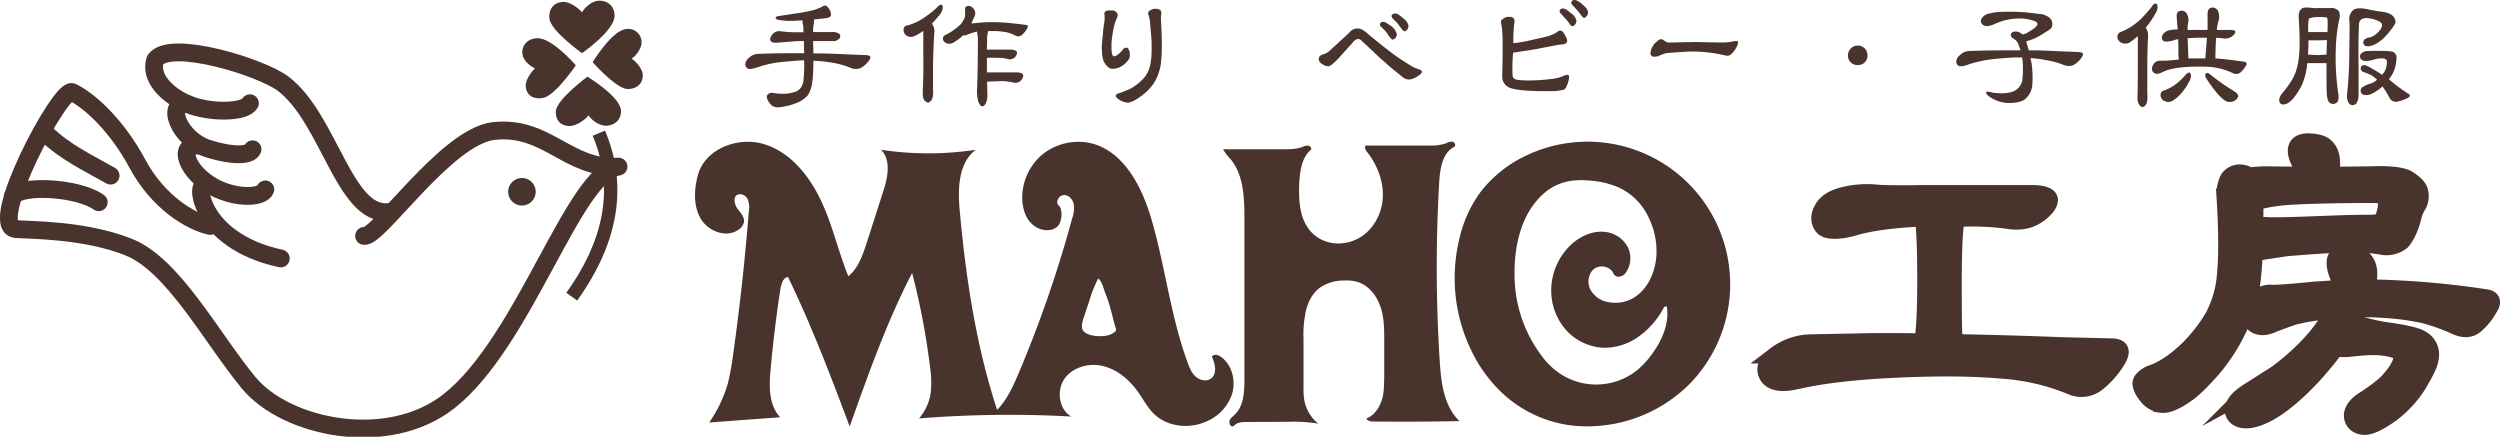
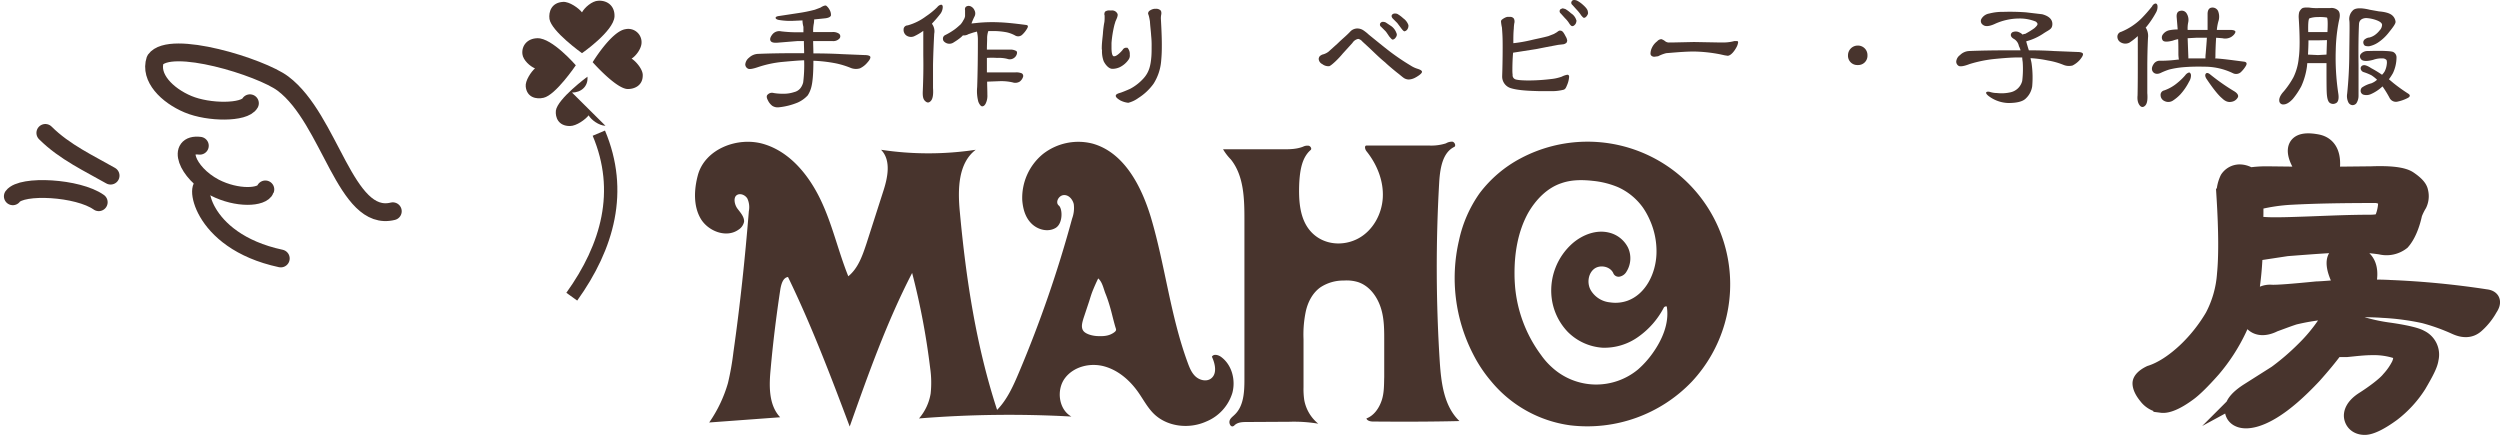
<svg xmlns="http://www.w3.org/2000/svg" viewBox="0 0 1053.3 184" width="1053.3" height="184">
  <title>logo</title>
  <path d="M513.7,166.3c2.7-2,1.8-6.2.4-9.2.7-1.3,2.7-.8,3.9.1,4.5,3.3,6.2,9.7,4.7,15.2a19,19,0,0,1-11,12c-7.3,3.3-16.6,2.2-22.2-3.4-2.5-2.5-4.2-5.7-6.2-8.6-3.5-5.1-8.4-9.5-14.4-11.2s-13,0-16.7,4.9-2.7,13.2,2.7,16.2a474.2,474.2,0,0,0-64.2.8,21.3,21.3,0,0,0,4.9-10.5,42.7,42.7,0,0,0-.2-10.7,304.7,304.7,0,0,0-7.6-40.1c-10.7,20.7-18.5,42.7-26.3,64.7-8-21.3-16.1-42.6-26-63-2.1.3-2.8,2.9-3.2,5-1.7,11.2-3.1,22.4-4.1,33.7-.7,7.1-.9,15.2,4,20.4l-29.9,2.2a56.4,56.4,0,0,0,7.9-16.6,114.1,114.1,0,0,0,2.3-13c2.8-19.7,4.9-39.5,6.5-59.4a8.7,8.7,0,0,0-.6-5.3c-.9-1.6-3.2-2.5-4.6-1.4s-.8,4,.4,5.6,2.9,3.4,2.8,5.5a5.2,5.2,0,0,1-2.4,3.4c-5.1,3.6-12.8.6-15.9-4.7s-2.8-12.2-1.2-18.2c2.9-11.1,16.8-16.5,27.8-13.2s18.9,13,23.9,23.4,7.4,21.6,11.7,32.3c4.2-3.4,6-8.8,7.7-13.9l6.9-21.5c2-6,3.6-13.4-.8-17.9a133.4,133.4,0,0,0,39.9,0c-7.5,5.7-7.6,16.8-6.7,26.2,2.6,28.3,6.9,56.5,15.7,83.4,4.3-4.4,6.9-10.3,9.3-16a508.1,508.1,0,0,0,22.3-64.6,12.8,12.8,0,0,0,.7-6.1c-.5-2.1-2.2-4-4.3-3.8s-3.6,3.1-2,4.4,1.8,7.5-1.3,9.4-7.4.9-10.1-1.7-3.7-6.2-4-9.9a23.9,23.9,0,0,1,8.7-19.5,24.2,24.2,0,0,1,20.9-4.4c13.3,3.7,20.6,17.9,24.6,31.1,6,20.2,8.2,41.4,15.5,61.2.8,2.2,1.7,4.4,3.4,5.9s4.5,2.2,6.4.8m-44.4-35.7c-.9-2.2-1.3-4.9-3.1-6.5-.8,1.6-1.5,3.2-2.2,4.9s-1.1,3.1-1.6,4.7l-2.4,7.2c-.5,1.7-1.1,3.6-.2,5.1s3.8,2.3,6.1,2.4,4.4,0,6.3-1.1,1.6-1.6,1.3-2.5-1.1-4-1.6-6S470.4,133.3,469.3,130.6Z" transform="translate(-3.5 -6.8)" style="fill:#48342d" />
  <path d="M528.7,184.6c-1.8,0-3.8.1-5.1,1.4s-2.3-.5-2.1-1.7,1.3-1.9,2.2-2.8c3.8-3.6,4.1-9.5,4.1-14.8V99.4c0-8.9-.2-18.5-5.7-25.4a22.4,22.4,0,0,1-3.3-4.3h25c2.9,0,5.9,0,8.7-1.1a4.1,4.1,0,0,1,2.4-.4c.8.2,1.4,1.3.8,1.8-3.8,3.3-4.5,8.9-4.8,13.9-.3,7.4.1,15.6,5.3,20.9s13.3,5.8,19.5,2.5,10-10.2,10.4-17.2-2.4-14-6.8-19.5c-.7-.8-1.1-2.5,0-2.5h26a20.4,20.4,0,0,0,7.4-.9,4.9,4.9,0,0,1,2.8-.7c1,.3,1.5,1.8.7,2.2-4.9,2.4-5.9,8.9-6.3,14.3a624.9,624.9,0,0,0,.2,76.2c.6,9,1.8,18.8,8.3,25-12.1.3-24.2.3-36.4.2-1.1,0-2.5-.3-2.8-1.3,3.2-1.2,5.3-4.3,6.4-7.5s1-6.6,1.1-10V151.2c0-5,.1-10.1-1.5-14.9s-4.9-9.2-9.7-10.7a16.4,16.4,0,0,0-5.8-.6,17.5,17.5,0,0,0-9.8,2.8c-3.3,2.3-5.3,6.1-6.2,10a47.5,47.5,0,0,0-1,11.9v20.2a32.6,32.6,0,0,0,.3,5.4,16.7,16.7,0,0,0,5.9,10,62.1,62.1,0,0,0-12.2-.8Z" transform="translate(-3.5 -6.8)" style="fill:#48342d" />
  <path d="M644.2,73.5a60.1,60.1,0,0,1,72.1,94.1A60.9,60.9,0,0,1,665.1,186a52.3,52.3,0,0,1-33.3-18.5,58.1,58.1,0,0,1-7.6-11.4,70,70,0,0,1-6-48,53.8,53.8,0,0,1,8.7-19.9,52.2,52.2,0,0,1,17.3-14.7m41.1,12.2A36.6,36.6,0,0,0,674.6,83c-4.5-.5-9.1-.5-13.3,1-6,2-10.7,6.9-13.9,12.4-4.4,7.9-5.9,17.2-5.8,26.2,0,1.6.1,3.1.2,4.6a56.6,56.6,0,0,0,11,29.2,29.8,29.8,0,0,0,4.4,5,27.6,27.6,0,0,0,36.5,1,39.5,39.5,0,0,0,6.1-6.8c4-5.6,7-12.5,6-19.3,0-.2,0-.3-.2-.4s-.9.1-1.1.5a34.6,34.6,0,0,1-10.6,12.2,24.5,24.5,0,0,1-15.2,4.7,22.8,22.8,0,0,1-14.7-6.7,25.1,25.1,0,0,1-6.8-14.7,26.5,26.5,0,0,1,9.1-22.8c4.2-3.5,9.8-5.6,15.1-4.3a12.1,12.1,0,0,1,8,6.3,10.6,10.6,0,0,1-.6,10.1,4.3,4.3,0,0,1-2.7,2.1,2.4,2.4,0,0,1-2.8-1.2c-1.2-3.1-5.8-4-8.3-1.9s-2.9,6.2-1.2,9a10.6,10.6,0,0,0,8.1,5,15.1,15.1,0,0,0,7.3-.7c7.7-2.8,11.9-11.5,12.2-19.7a32.1,32.1,0,0,0-2.8-14.3,31.5,31.5,0,0,0-2.8-5.1A26.1,26.1,0,0,0,685.3,85.7Z" transform="translate(-3.5 -6.8)" style="fill:#48342d" />
  <path d="M255.6,7.1c-2.7.1-5.8,2.9-6.9,4.9-1.3-1.7-5.3-4.6-8-4.4-4.9.3-6.1,4.2-5.7,7.2.8,5.2,13.7,14.4,13.7,14.4S262,20,262.4,13.8c.2-4.4-2.9-6.9-6.8-6.7" transform="translate(-3.5 -6.8)" style="fill:#48342d" />
-   <path d="M258.6,59.8c-2.8-.1-6-2.5-7.1-4.4-1.3,1.7-5.1,4.5-7.9,4.5-4.9,0-6.2-3.7-5.9-6.5.7-5,13.3-14.3,13.3-14.3s13.5,8.2,14.1,14c.4,4.1-2.7,6.7-6.5,6.7" transform="translate(-3.5 -6.8)" style="fill:#48342d" />
+   <path d="M258.6,59.8c-2.8-.1-6-2.5-7.1-4.4-1.3,1.7-5.1,4.5-7.9,4.5-4.9,0-6.2-3.7-5.9-6.5.7-5,13.3-14.3,13.3-14.3c.4,4.1-2.7,6.7-6.5,6.7" transform="translate(-3.5 -6.8)" style="fill:#48342d" />
  <path d="M223.6,29.6c.3,2.6,3.3,5.2,5.3,6-1.6,1.4-4.2,5.2-3.9,7.7.5,4.6,4.5,5.4,7.5,4.7,5.1-1.1,13.6-13.7,13.6-13.7s-10-11.6-16.2-11.4c-4.3.1-6.7,3.2-6.3,6.7" transform="translate(-3.5 -6.8)" style="fill:#48342d" />
  <path d="M273.8,24.7c0,2.6-2.4,5.7-4.2,6.8,1.7,1,4.7,4.4,4.7,6.9.1,4.5-3.6,6-6.5,5.9C262.9,44,253.2,33,253.2,33s7.9-13,13.8-13.9a5.6,5.6,0,0,1,6.8,5.6" transform="translate(-3.5 -6.8)" style="fill:#48342d" />
  <path d="M255.8,62.9c10.3,24.4,3.8,47.7-11.4,68.9" transform="translate(-3.5 -6.8)" style="fill:none;stroke:#48342d;stroke-width:5.63px" />
  <path d="M169,95.8c-20,5-26.3-38.8-46.3-53.8-9.2-6.9-47.5-18.8-53.8-10-2.5,7.5,5,15,13.8,18.7s23.8,3.7,26.1-.4" transform="translate(-3.5 -6.8)" style="fill:none;stroke:#48342d;stroke-linecap:round;stroke-linejoin:round;stroke-width:7.507px" />
-   <path d="M82.7,50.7c-10-1.2-3.8,15,8.7,18.8s17.8,2.2,18.5.2" transform="translate(-3.5 -6.8)" style="fill:none;stroke:#48342d;stroke-linecap:round;stroke-linejoin:round;stroke-width:7.507px" />
  <path d="M87.7,68.2C77.7,67,82,79.5,93.9,85.8c9.5,4.9,20.1,4.3,21.4.8" transform="translate(-3.5 -6.8)" style="fill:none;stroke:#48342d;stroke-linecap:round;stroke-linejoin:round;stroke-width:7.507px" />
  <path d="M90.3,85.4c-5-3.8-3.5,22.8,31.5,30.3" transform="translate(-3.5 -6.8)" style="fill:none;stroke:#48342d;stroke-linecap:round;stroke-linejoin:round;stroke-width:7.507px" />
-   <path d="M92.1,102c-8.3-1.8-22-10-30.7-26.2s-20-26.5-27.5-30.2c-4.8-2.4-36.2,56.5-23.8,57.7,5.4.5,28.8.1,47.6,7.6s34.7,37.9,50.5,57.1,58.8,28.1,84.5,7.8c31.9-25.1,52.6-96.3,71.4-98.8-21.3,1.3-30.1-17.5-52.6-15-19.9,2.2-48.7,45.3-54.6,44.2" transform="translate(-3.5 -6.8)" style="fill:none;stroke:#48342d;stroke-linecap:round;stroke-linejoin:round;stroke-width:7.507px" />
  <path d="M22.6,62.8c8.1,8.1,18.8,13,27.5,18" transform="translate(-3.5 -6.8)" style="fill:none;stroke:#48342d;stroke-linecap:round;stroke-linejoin:round;stroke-width:7.507px" />
  <path d="M8.9,89.5c3.7-5,27.5-3.7,36.2,2.5" transform="translate(-3.5 -6.8)" style="fill:none;stroke:#48342d;stroke-linecap:round;stroke-linejoin:round;stroke-width:7.507px" />
-   <path d="M229.2,87.6a5.8,5.8,0,1,1-11.6,0,5.8,5.8,0,1,1,11.6,0" transform="translate(-3.5 -6.8)" style="fill:#48342d" />
  <path d="M342.3,29.2c0-1.6-.1-3.3-.1-5.1h-2.7l-8.6.7c-1.6.1-2.5-.2-2.8-.9s0-1.6.9-2.7a3.7,3.7,0,0,1,3.6-1.2,55.3,55.3,0,0,0,7.3.4H342V18.1a10.9,10.9,0,0,1-.4-2.7l-4.5.2a29,29,0,0,1-5.5-.4c-1-.2-1.4-.6-1.3-1s.8-.6,1.7-.7l7.9-1.2a62.4,62.4,0,0,0,6.9-1.4l2.4-.9c1.2-.8,2.1-1,2.4-.8a5.3,5.3,0,0,1,1.4,1.7,4.2,4.2,0,0,1,.6,2.4c-.2.6-.9,1-2.3,1.2l-4.8.5a9.7,9.7,0,0,1-.1,1.6,15.8,15.8,0,0,0-.3,3.7h8.1a4.5,4.5,0,0,1,2.8.7,1.4,1.4,0,0,1,.2,2,3.5,3.5,0,0,1-3,1.1h-8.1c0,1.7.1,3.5.1,5.2,4.3,0,8.3.1,11.9.3l9.7.4c1.4,0,2.3.3,2.4.8s-.3,1.3-1.3,2.4a9,9,0,0,1-3.1,2.4,5.9,5.9,0,0,1-3.9-.2,36.1,36.1,0,0,0-6.2-1.9,60.8,60.8,0,0,0-9.5-1.1c0,5.3-.3,9-.9,11.2a11.7,11.7,0,0,1-1.5,3.4,13,13,0,0,1-4.2,3,28.3,28.3,0,0,1-7.9,2,4.2,4.2,0,0,1-2.8-.6A6.3,6.3,0,0,1,327,49q-.9-1.7,0-2.4a2.5,2.5,0,0,1,2.5-.6,24.2,24.2,0,0,0,4.2.3,14,14,0,0,0,4.4-.7,4.8,4.8,0,0,0,2.6-1.6,6.5,6.5,0,0,0,1.2-2.5,58.4,58.4,0,0,0,.4-9.3c-2.8.1-6,.4-9.3.7a46.1,46.1,0,0,0-9.9,2.1c-2.3.8-3.9,1.1-4.5.7a2,2,0,0,1-1.1-1.8,4.1,4.1,0,0,1,1.6-2.8,5.8,5.8,0,0,1,3.9-1.6c4.5-.2,10.3-.3,17.1-.3Z" transform="translate(-3.5 -6.8)" style="fill:#48342d" />
  <path d="M398.4,9.8a2.6,2.6,0,0,1,1.5-1c.5-.1.8.3.8,1a5.1,5.1,0,0,1-.9,2.7,55.2,55.2,0,0,1-3.6,4.2v.2a5.2,5.2,0,0,1,.9,4.1c-.2,3.9-.4,8.3-.5,13.1v9.8q.3,4.1-.9,5.4c-.8.9-1.6.9-2.5,0s-1-2.3-.9-4.4c.2-4.8.3-9.7.2-14.8V19.8a23.4,23.4,0,0,1-3.9,2.3,3.4,3.4,0,0,1-3.3-.4,2.9,2.9,0,0,1-1.1-2.5,1.7,1.7,0,0,1,1.7-1.7,23,23,0,0,0,7.7-3.8A31.6,31.6,0,0,0,398.4,9.8Zm16.7,10.3-1.5.4-2.1.7a3.6,3.6,0,0,1-2.3.5l-.7.7a24.4,24.4,0,0,1-3.1,2.2,3.2,3.2,0,0,1-3.1.4c-.9-.4-1.5-1-1.5-1.7a1.6,1.6,0,0,1,.9-1.7,28.1,28.1,0,0,0,4-2.4c1.1-.8,1.9-1.6,2.4-2a8,8,0,0,0,1.3-1.9,4.1,4.1,0,0,0,.7-1.7V11.1a1.6,1.6,0,0,1,.3-1.4,2,2,0,0,1,1.9-.3,3.2,3.2,0,0,1,1.8,1.8,2.8,2.8,0,0,1-.1,2.7,29,29,0,0,0-1.2,2.8l2.9-.3a63.9,63.9,0,0,1,8.8-.2c2.9.1,6.7.5,11.2,1.1,1,.1,1.1.6.5,1.6a10.9,10.9,0,0,1-2.1,2.6,2.5,2.5,0,0,1-3,.2,13.7,13.7,0,0,0-3.5-1.3,31.8,31.8,0,0,0-4.4-.5h-3.3a9.1,9.1,0,0,0-.5,3.1c0,1.2-.1,2.8-.1,4.7H429a4.9,4.9,0,0,1,2.5.5c.5.2.6.7.4,1.4a3,3,0,0,1-1.3,1.7,3,3,0,0,1-2.7.3,14.6,14.6,0,0,0-4.3-.4,30.7,30.7,0,0,0-4.3,0v6.1h12a6.1,6.1,0,0,1,2.7.4,1.3,1.3,0,0,1,.5,1.6,4.1,4.1,0,0,1-1.4,1.9,3.6,3.6,0,0,1-3,.3,21.6,21.6,0,0,0-5.4-.5l-5.3.2c0,1.7.1,3.6.1,5.5a7.4,7.4,0,0,1-.7,3.7q-.6,1.2-1.5,1.2c-.5,0-1.1-.7-1.6-1.9a17.5,17.5,0,0,1-.5-6.2c.2-5.7.3-12.3.3-19.6A14.6,14.6,0,0,0,415.1,20.1Z" transform="translate(-3.5 -6.8)" style="fill:#48342d" />
  <path d="M479,31.9a9.7,9.7,0,0,1-3.7,3.2,7.4,7.4,0,0,1-3.1.7h0c-1.7,0-3.1-2-3.7-3.2a12.2,12.2,0,0,1-.7-4.7,2.2,2.2,0,0,1-.1-.8c0-2.4.4-4.8.5-6.4s.4-3.7.6-4.6a14.8,14.8,0,0,0,.1-2v-.8a.7.7,0,0,1-.1-.5,1.8,1.8,0,0,1,.3-1.1,2.9,2.9,0,0,1,1.9-.5h.8a2.5,2.5,0,0,1,2.4,1.2,1.2,1.2,0,0,1,.2.8,5.1,5.1,0,0,1-.4,1.4l-.6,1.4c-.1.5-.3,1-.4,1.4a46.9,46.9,0,0,0-1.2,7.5v2c0,1.7.2,3.4.9,3.6h.3c1,0,2.8-1.8,3.5-2.7a1.7,1.7,0,0,1,1.4-.9h.6a3.8,3.8,0,0,1,1,2.9A2.9,2.9,0,0,1,479,31.9Zm13.7.8a21,21,0,0,1-3.2,9.4,23.1,23.1,0,0,1-6.4,6,12.4,12.4,0,0,1-4.2,2h-.1a9.5,9.5,0,0,1-3.3-1c-.8-.5-1.9-1.2-1.9-1.9V47c.2-.7,1.6-1,2.2-1.2s2.6-1,3.9-1.6a20.6,20.6,0,0,0,5.7-4.5c2.3-2.6,2.9-5.4,3.2-9.1.1-1.3.1-2.8.1-4a37.7,37.7,0,0,0-.2-4.8c-.1-1.9-.4-3.9-.5-5.9a21.7,21.7,0,0,0-.5-2.5,5.4,5.4,0,0,1-.3-1c0-.2.1-.3.2-.6s1.1-1.1,2.5-1.3h.6a2.7,2.7,0,0,1,2,.7,1.7,1.7,0,0,1,.3,1v.5a7.8,7.8,0,0,0-.2,1.6v.3c.2,3.7.4,7.5.4,11.1S492.9,30.4,492.7,32.7Z" transform="translate(-3.5 -6.8)" style="fill:#48342d" />
  <path d="M599.6,39.6a6.3,6.3,0,0,1-2.6.7,4.1,4.1,0,0,1-1.8-.5c-.7-.4-1.9-1.5-2.7-2.1s-4.2-3.4-5.4-4.6c-2.7-2.2-4.4-4-7.2-6.6l-2.4-2.2a3.1,3.1,0,0,0-1.7-1.1h-.1a3.7,3.7,0,0,0-2.4,1.7l-4.1,4.5c-1.7,2.1-4.7,5-5.7,5.3h-.4a4.2,4.2,0,0,1-2.5-.9,2.6,2.6,0,0,1-1.5-2.1,1.5,1.5,0,0,1,.1-.6c.2-.7.8-1,1.4-1.3a6.9,6.9,0,0,0,2.6-1.2l4-3.6c1.7-1.7,3.4-3,5.1-4.8a4.1,4.1,0,0,1,3.1-1.4,4.6,4.6,0,0,1,2.7.9,17.3,17.3,0,0,1,2.1,1.7c3.1,2.5,6,4.9,9,7.2a97.4,97.4,0,0,0,8.6,5.8,11.7,11.7,0,0,0,3,1.4c.9.3,1.6.6,1.8,1.1v.2C602.6,37.9,600.4,39.2,599.6,39.6Zm-8-17.1a2,2,0,0,1-1.3,1h0c-.5-.1-.8-.6-1.2-1s-1.2-1.8-1.8-2.5l-1.9-1.9a1.1,1.1,0,0,1-.5-.9,1,1,0,0,1,.6-1c.1-.2.4-.2.7-.2a2.7,2.7,0,0,1,1.2.3l2.4,1.6a6.1,6.1,0,0,1,2.1,3,.4.4,0,0,1,.1.3A1.8,1.8,0,0,1,591.6,22.5Zm5-3.6a1.9,1.9,0,0,1-1.4,1.1h0c-.4-.1-.8-.6-1.2-1.1l-1.8-2.4-1.9-1.9a1.9,1.9,0,0,1-.5-1,1,1,0,0,1,.6-.9,1.1,1.1,0,0,1,.8-.2,2.3,2.3,0,0,1,1.1.2,13.7,13.7,0,0,1,2.4,1.8,5.9,5.9,0,0,1,2.2,2.9v.3A2.4,2.4,0,0,1,596.6,18.9Z" transform="translate(-3.5 -6.8)" style="fill:#48342d" />
  <path d="M663.8,42.5c-.5,1.2-.7,1.8-1.5,2.1a20.1,20.1,0,0,1-4.3.6h-5.9c-3.4-.1-8.8-.2-12.2-1.3a5.1,5.1,0,0,1-3.5-5.1v-.2c.1-2.6.2-7.3.2-11.9s-.1-5.4-.3-8.3a17.8,17.8,0,0,1-.4-2.6c0-.1.1-.2.1-.4s1.6-1.4,2.7-1.5h1.1a1.9,1.9,0,0,1,1.5.7,2.4,2.4,0,0,1,.3,1.2,2.2,2.2,0,0,1-.1.8,16.4,16.4,0,0,0-.2,2.2c-.2,2-.2,4-.2,6.2a60.8,60.8,0,0,0,7.5-1.3c2.5-.6,4.8-1,7.3-1.7l2.3-.9,1.2-.7c.4-.3.9-.7,1.2-.7h.2c.9,0,1.3.6,1.9,1.6l.8,1.5a6.1,6.1,0,0,1,.3,1.1,2.4,2.4,0,0,1-.3.9,2.7,2.7,0,0,1-1.7.7l-1.8.2-4.8.9-4.6.9L641,29c-.2,2.1-.3,4.9-.3,7.1a14.8,14.8,0,0,0,.1,2.2,1.8,1.8,0,0,0,.9,1.8c.8.5,4,.6,5.7.6h.7a81.3,81.3,0,0,0,8.9-.6,18.7,18.7,0,0,0,4.5-1,7.8,7.8,0,0,1,2.3-.8.7.7,0,0,1,.6.2,1,1,0,0,1,.2.7A10.6,10.6,0,0,1,663.8,42.5Zm3.5-25.6c-.4.5-.8.9-1.3.9h-.1c-.4,0-.8-.5-1.1-.9a11.8,11.8,0,0,0-1.9-2.4l-1.8-2a1.2,1.2,0,0,1-.5-1,1.1,1.1,0,0,1,.5-.9l.8-.3,1.1.3a13.7,13.7,0,0,1,2.4,1.8,5.1,5.1,0,0,1,2.2,2.8.8.8,0,0,1,.1.4A3.3,3.3,0,0,1,667.3,16.9Zm4.9-3.6c-.3.5-.8,1-1.3,1h-.1c-.4-.1-.7-.6-1.1-1a15.5,15.5,0,0,0-1.9-2.4l-1.8-2a1.2,1.2,0,0,1-.5-1A1.4,1.4,0,0,1,666,7a1.3,1.3,0,0,1,.8-.2,3,3,0,0,1,1.2.3,11.8,11.8,0,0,1,2.4,1.7c1,.9,2,1.9,2.1,2.9s.1.2.1.4A2.1,2.1,0,0,1,672.2,13.3Z" transform="translate(-3.5 -6.8)" style="fill:#48342d" />
  <path d="M735,26.9c-.6,1.1-2,3.2-3.5,3.4h-.1l-1.3-.2-1.8-.4a63,63,0,0,0-11.4-1.2h-.2c-4.8.1-8.4.5-11.2.7a15.8,15.8,0,0,0-3.4,1.3l-1.5.2a1.8,1.8,0,0,1-1.3-.4,1.2,1.2,0,0,1-.4-1.1,5.6,5.6,0,0,1,.6-2.3,7.1,7.1,0,0,1,2.2-2.7,2.5,2.5,0,0,1,1.7-.9h.1a5.1,5.1,0,0,1,1.6.9,2.6,2.6,0,0,0,1.8.5h1.2l9.1-.2,10.9.2h.9a19.4,19.4,0,0,0,3.3-.2,16.2,16.2,0,0,0,1.9-.4h1.3a.6.6,0,0,1,.3.6A6,6,0,0,1,735,26.9Z" transform="translate(-3.5 -6.8)" style="fill:#48342d" />
  <path d="M786.2,34.2a3.9,3.9,0,0,1-4.1-4.1,4.1,4.1,0,0,1,4.1-4.1,4,4,0,0,1,4.1,4.1A3.9,3.9,0,0,1,786.2,34.2Z" transform="translate(-3.5 -6.8)" style="fill:#48342d" />
  <path d="M839,17.3a1.9,1.9,0,0,1-.6-2.7,4.7,4.7,0,0,1,3.2-2.1,22,22,0,0,1,5.9-.7,90.9,90.9,0,0,1,9.6.2l6.8.8c3,.8,4.4,2.3,4.3,4.3s-1.3,2.2-3.6,3.7a23.6,23.6,0,0,1-7.4,3.4c.1.6.4,1.5.8,2.9l.3.9q5.7,0,10.5.3l9.9.4c1.4,0,2.3.3,2.4.8s-.3,1.3-1.3,2.5a10.4,10.4,0,0,1-3.1,2.4,6.1,6.1,0,0,1-3.9-.3,30.4,30.4,0,0,0-6.4-1.8,49.2,49.2,0,0,0-7.4-1c.1.7.4,1.6.5,2.6a42,42,0,0,1,.2,9.3,8.7,8.7,0,0,1-2.6,5c-1.3,1.4-3.9,2-7.5,2a14.5,14.5,0,0,1-8.2-2.9c-.8-.6-1.2-1.2-1.1-1.5s.6-.5,1.5-.3a10.1,10.1,0,0,0,3.1.5,17,17,0,0,0,5.6-.3,6.5,6.5,0,0,0,5-4.8,41.7,41.7,0,0,0,.2-8,13.7,13.7,0,0,1-.2-1.9H854c-3.1,0-6.7.3-10.7.7a54.3,54.3,0,0,0-10,2.1c-2.3.9-3.8,1.1-4.5.8a2.1,2.1,0,0,1-1.1-1.9,3.8,3.8,0,0,1,1.6-2.7,5.8,5.8,0,0,1,3.8-1.7q7-.3,17.4-.3h4.3a9.6,9.6,0,0,0-.7-1.8,4.4,4.4,0,0,0-2.1-3c-.9-.5-1.3-1.1-1.3-1.7a1.4,1.4,0,0,1,1.2-1.3,3.2,3.2,0,0,1,2.3.2,4.9,4.9,0,0,1,1.5,1,1.5,1.5,0,0,1,1-.3,35.1,35.1,0,0,0,3.9-2.4c1-.9,1.5-1.5,1.3-2a1.8,1.8,0,0,0-1.2-1,17.7,17.7,0,0,0-6.7-1.1,24.9,24.9,0,0,0-10.1,2.3C841.7,17.9,840,18.1,839,17.3Z" transform="translate(-3.5 -6.8)" style="fill:#48342d" />
  <path d="M910.2,9.5a2.2,2.2,0,0,1,1.3-1.2c.5-.1.9.2,1,1a4.9,4.9,0,0,1-.7,2.9,38.6,38.6,0,0,1-4.3,6.3l.2.2a6.5,6.5,0,0,1,.8,4q-.3,5.9-.3,13.2V46c.2,2.5,0,4.3-.8,5.2s-1.7.9-2.4,0-1.1-2.2-.9-4.2c.1-4.8.1-9.8.1-15V22a25.7,25.7,0,0,1-3.6,2.8,3.8,3.8,0,0,1-3.5-.1,2.7,2.7,0,0,1-1.5-2.4,2.1,2.1,0,0,1,1.6-2.1,26.3,26.3,0,0,0,8.3-5.4A61.4,61.4,0,0,0,910.2,9.5Zm39.5,25.1a11.8,11.8,0,0,1-2.2,2.7,3,3,0,0,1-3.3.3,27.5,27.5,0,0,0-12.1-2.7,79.1,79.1,0,0,0-8.5.2,37.8,37.8,0,0,0-6.2,1,28.5,28.5,0,0,0-3.3,1.3c-1.5.8-2.8.6-3.5-.3s-.6-2.1.4-3.5a3,3,0,0,1,2.7-1.2,55.2,55.2,0,0,0,7.4-.5h.4a17.9,17.9,0,0,1-.2-2.3c0-2.3,0-4.4-.1-6.3a11.6,11.6,0,0,0-2.2.6c-2.3.6-3.8.6-4.3-.1a2.1,2.1,0,0,1,0-2.4,4.5,4.5,0,0,1,3-1.9,19.3,19.3,0,0,1,3.3-.3l-.4-4.9c-.2-1.7.3-2.7,1.4-2.9a2.4,2.4,0,0,1,2.8,1.1,5.1,5.1,0,0,1,.6,3.9,12.4,12.4,0,0,0-.2,3h8.4V12.7c0-1.6.6-2.6,1.8-2.7a2.6,2.6,0,0,1,2.6,1.4,6.4,6.4,0,0,1,.3,3.9,19.5,19.5,0,0,0-.8,4.1h5.6c1.6,0,2.4.4,2.2,1s-.7,1.3-1.8,2a5.1,5.1,0,0,1-3.7.5l-2.6-.2c-.2,3.1-.3,5.9-.3,8.2,0,.1-.1.4-.1.5,3.5.2,7.6.8,12.3,1.4C950.1,33,950.3,33.6,949.7,34.6Zm-24.1,2.8c.5-.2.8.2,1,.9a4.9,4.9,0,0,1-.8,2.9,24.4,24.4,0,0,1-3.7,5.4,17.6,17.6,0,0,1-3.3,2.7,3.6,3.6,0,0,1-3.5,0,2.7,2.7,0,0,1-1.5-2.4,1.9,1.9,0,0,1,1.5-2,17.6,17.6,0,0,0,5.6-3.2,25.5,25.5,0,0,0,3.3-3.2A2.9,2.9,0,0,1,925.6,37.4Zm-.1-6h7.2a14.1,14.1,0,0,1,.1-2c.2-2.5.4-4.7.5-6.7h-4.4l-3.7.2.3,8Zm7.4,6.4c.3-.4.9-.3,1.6.2a88.6,88.6,0,0,0,10.4,7.3c1.3.8,1.9,1.8,1.4,2.6a3.6,3.6,0,0,1-2.7,1.8q-2,.4-3.9-1.5c-1.6-1.3-3.9-4.2-6.7-8.4C932.5,38.9,932.5,38.2,932.9,37.8Z" transform="translate(-3.5 -6.8)" style="fill:#48342d" />
  <path d="M987.6,50.3a2.4,2.4,0,0,1-2.7-.3c-.7-.7-1-2.2-1.1-4.2s-.1-6.1-.1-11.5v-.9h-8.1c0,.3-.1.8-.1,1.2a30,30,0,0,1-2.4,8.5,31.7,31.7,0,0,1-3.6,5.4c-1.5,1.6-2.8,2.3-3.9,2.3a1.6,1.6,0,0,1-1.8-1.6c-.1-.9.4-2.3,1.9-3.9a35.7,35.7,0,0,0,4.1-6,23.4,23.4,0,0,0,2.2-8c.5-3.4.5-9.1,0-16.9a8.3,8.3,0,0,1,.2-2.5,4.2,4.2,0,0,1,1.1-1.5c.5-.4,1.5-.5,3.1-.4a21.4,21.4,0,0,0,4.2.2h4.6a4.1,4.1,0,0,1,3.4,1c.7.7.9,2,.5,3.7s-1.4,6.8-1.5,13.1a100.6,100.6,0,0,0,1.1,18.4C989,48.5,988.6,49.9,987.6,50.3Zm-7.5-26.5h-4c0,2.1-.1,4.1-.2,6l4.2.2,3.6-.2.2-6.1ZM980,14a10.6,10.6,0,0,0-3.4.5c-.5.1-.7,2.1-.6,5.8h8.1c.2-3.8.1-5.8-.2-6.1A17.5,17.5,0,0,0,980,14Zm14.7-2.7c1-1.2,3.5-1.3,7.2-.4l3.9.7c2.5.2,4.4.7,5.5,1.6a4.1,4.1,0,0,1,1.5,2.8c0,.8-1,2.2-2.7,4.3a19.1,19.1,0,0,1-4.8,4.5,10.6,10.6,0,0,1-3.7,1.5c-1,0-1.7-.1-2-.5a2,2,0,0,1-.4-1.3,1.7,1.7,0,0,1,.9-1.3,3.2,3.2,0,0,1,1.7-.6,7.2,7.2,0,0,0,2.2-1,9.8,9.8,0,0,0,2.1-2,3.5,3.5,0,0,0,1-2.2c.1-.7-.6-1.4-2.1-2a15.2,15.2,0,0,0-4.6-1c-1.8.1-2.9.9-3,2.5-.2,4-.3,9.9-.2,17.4V47a5.9,5.9,0,0,1-.9,3.3,2.1,2.1,0,0,1-1.7.8,2.1,2.1,0,0,1-1.7-1.2,6.1,6.1,0,0,1-.5-3.6,168.7,168.7,0,0,0,.9-17.3c.1-8.4.2-12.9,0-13.7A5,5,0,0,1,994.7,11.3ZM1013.2,31a15.8,15.8,0,0,1-1.5,6.6,23.3,23.3,0,0,1-1.7,2.6l1.9,1.6a69.8,69.8,0,0,0,6.3,4.5c.9.6.8,1.3-.5,1.9a17.2,17.2,0,0,1-4,1.4,3,3,0,0,1-3.4-1.5,44.1,44.1,0,0,0-3-4.9,17.3,17.3,0,0,1-5,3.3,4.6,4.6,0,0,1-3,.2,1.7,1.7,0,0,1-1.2-1.4,2,2,0,0,1,.5-1.6,12.6,12.6,0,0,1,4-1.8,7.8,7.8,0,0,0,2.4-1.5,14.9,14.9,0,0,0-2.4-1.9,21.5,21.5,0,0,0-3.2-1.3,1.8,1.8,0,0,1-1.3-1.5,1.3,1.3,0,0,1,1.1-1.4c.6-.2,1.8.2,3.3,1.2a46.4,46.4,0,0,1,4.6,2.8,7.6,7.6,0,0,0,1.1-1.4,8.7,8.7,0,0,0,.9-3.1,3.7,3.7,0,0,0-.1-1.7,2.3,2.3,0,0,0-1.8-.7,10.3,10.3,0,0,0-3.8.6c-2.6.7-4.3.6-5-.1s-.8-1.7-.2-2.4a3.7,3.7,0,0,1,2.9-1.2c6.2-.2,9.8,0,10.7.4A2.5,2.5,0,0,1,1013.2,31Z" transform="translate(-3.5 -6.8)" style="fill:#48342d" />
-   <path d="M867,91.4c-.3,2-2.3,4.2-5.5,6.3s-7.4,2.8-12,2a113.9,113.9,0,0,0-21.7-.8c-.9,4.1-1.3,13.5-1.3,27.3s.1,21.6.4,24.7c1.7,0,3.5.3,5.5.3,18.6.4,32.1.9,40.2,1.2l20.4.5c4.1,0,4.8,1.8,2.7,5.4a36.2,36.2,0,0,1-8.6,9.9,10.7,10.7,0,0,1-11.2,1.3,91.7,91.7,0,0,0-29.3-6.7c-10.8-1-24.8-1.2-41.6-.5s-32.1,2.1-45.1,5.1c-6.1,1.3-10.1.5-11.7-2.3s-.7-5.8,3.3-8.7a25.5,25.5,0,0,1,14.3-5.2l20.5-.4c7.7-.2,16.8-.2,27.1,0a6.4,6.4,0,0,1,.2-.9c.7-3.1,1.2-11.7,1.2-25.2s-.4-22.1-1-25.5v-.5c-12.9.5-22.8,2-28.9,3.8s-11.8,2-13.5-.2-1.6-4.8,0-7.6,4.8-4.7,9.3-5.7a41.2,41.2,0,0,1,13.5-.9c1.4.2,8,.4,19.1.2h46.4C864.8,88.3,867.3,89.5,867,91.4Z" transform="translate(-3.5 -6.8)" style="fill:#48342d;stroke:#48342d;stroke-miterlimit:10;stroke-width:7.06px" />
  <path d="M942.3,82.2a5.8,5.8,0,0,1,4.7-2.6,7.8,7.8,0,0,1,4.3,1.3,50.2,50.2,0,0,1,7.3-.5l17.1.2a9.7,9.7,0,0,0-1.8-2.8c-2.8-4.2-3.6-7.5-2.5-9.4s4-2.3,8.3-1.5,6.4,4.1,6.2,9.5a17.5,17.5,0,0,1-2.3,4.2l19-.2c7.9-.3,13.3.3,15.8,2s4.3,3.4,4.6,5.1a7.7,7.7,0,0,1-.5,5.3,24.7,24.7,0,0,0-2,4.1c-1.1,5.1-2.9,9.2-5.1,11.7a10.4,10.4,0,0,1-8.9,1.9,85.1,85.1,0,0,0-13.5-.9c-6.7.1-15.5.8-26,1.6l-11.2,1.7h-2.5a140,140,0,0,1-1.2,14.5,68.1,68.1,0,0,1-5.6,18.1,76.3,76.3,0,0,1-10.8,16.7c-4.5,5.1-8.1,8.6-10.4,10.2-4.9,3.6-8.7,5.1-11,4.8a9,9,0,0,1-6.3-3.6c-1.8-2.2-2.5-4-2.5-5.3s1.5-2.8,4-4c4.8-1.5,10-4.9,15.1-9.7A66.7,66.7,0,0,0,936,140.2a45,45,0,0,0,5.1-18c.7-7,.7-17.9-.2-32.4A15,15,0,0,1,942.3,82.2Zm110,54.4a26.6,26.6,0,0,1-5.7,7.1q-3.3,2.9-8.4.6a84.4,84.4,0,0,0-13.4-4.8,107.2,107.2,0,0,0-17.3-2.3c-4.1-.3-8.1-.3-11.9-.3a12.1,12.1,0,0,1-1.4,5.6,12.1,12.1,0,0,1,2.8.8,76.3,76.3,0,0,0,13.6,3c6.8,1,11.1,2.1,12.6,3a7.6,7.6,0,0,1,4.2,8.7c-.3,2.5-2.3,6.1-5.1,10.9a46.6,46.6,0,0,1-11,12c-4.8,3.5-8.9,5.6-11.5,5.6s-4.5-1.3-5.1-3.5.6-5.1,4.7-7.7,9.1-6.3,10.9-8.6a26.9,26.9,0,0,0,4.3-6.2c1.3-3,.8-5-1.3-6.1a30.9,30.9,0,0,0-10.2-1.5c-3.8,0-7.6.5-10.8.8h-4.9c-2.6,3.6-5.9,7.5-9.2,11.2-6,6.4-11.9,11.7-17.6,15.1s-9.8,4.1-12.4,3.6-4-2.3-3.8-4.6,2.5-4.8,6.6-7.4a100.9,100.9,0,0,0,23.2-17.3,69.3,69.3,0,0,0,12.7-16.8l-1.1.2a93.8,93.8,0,0,0-15.7,2.4c-3.1,1-6.1,2.2-8.4,3-3.9,2-7.2,1.8-9.2-.5s-1.7-5.8,1.3-9.2a7.5,7.5,0,0,1,6.8-3.1c2.4.1,8.8-.4,18.9-1.4,3.5-.1,7.4-.6,11-.6a23,23,0,0,0-1.4-4c-2-4.4-2.4-7.7-1-9.4s4.1-1.9,8.2-.6,5.9,4.9,5.1,10.4c-.3.9-.8,2.3-1.3,3.4,3.3,0,7.1,0,10.5.2a361.9,361.9,0,0,1,40.2,3.9C1053.5,132.5,1054,134.1,1052.3,136.6ZM955.6,91.4c-.7,0-1.5.4-2,.4v4.4c0,1.8-.1,3.8-.1,5.3l4.9.3c3.8.2,10.1,0,18.3-.3s16.8-.7,25.2-.7c2.5,0,4.5-.3,5.1-1s2-4.2,2-8a2.5,2.5,0,0,0-.7-1.7,8.5,8.5,0,0,0-3.6-1.3c-14,0-26.4.2-36.9.8A76.6,76.6,0,0,0,955.6,91.4Z" transform="translate(-3.5 -6.8)" style="fill:#48342d;stroke:#48342d;stroke-miterlimit:10;stroke-width:7.06px" />
</svg>